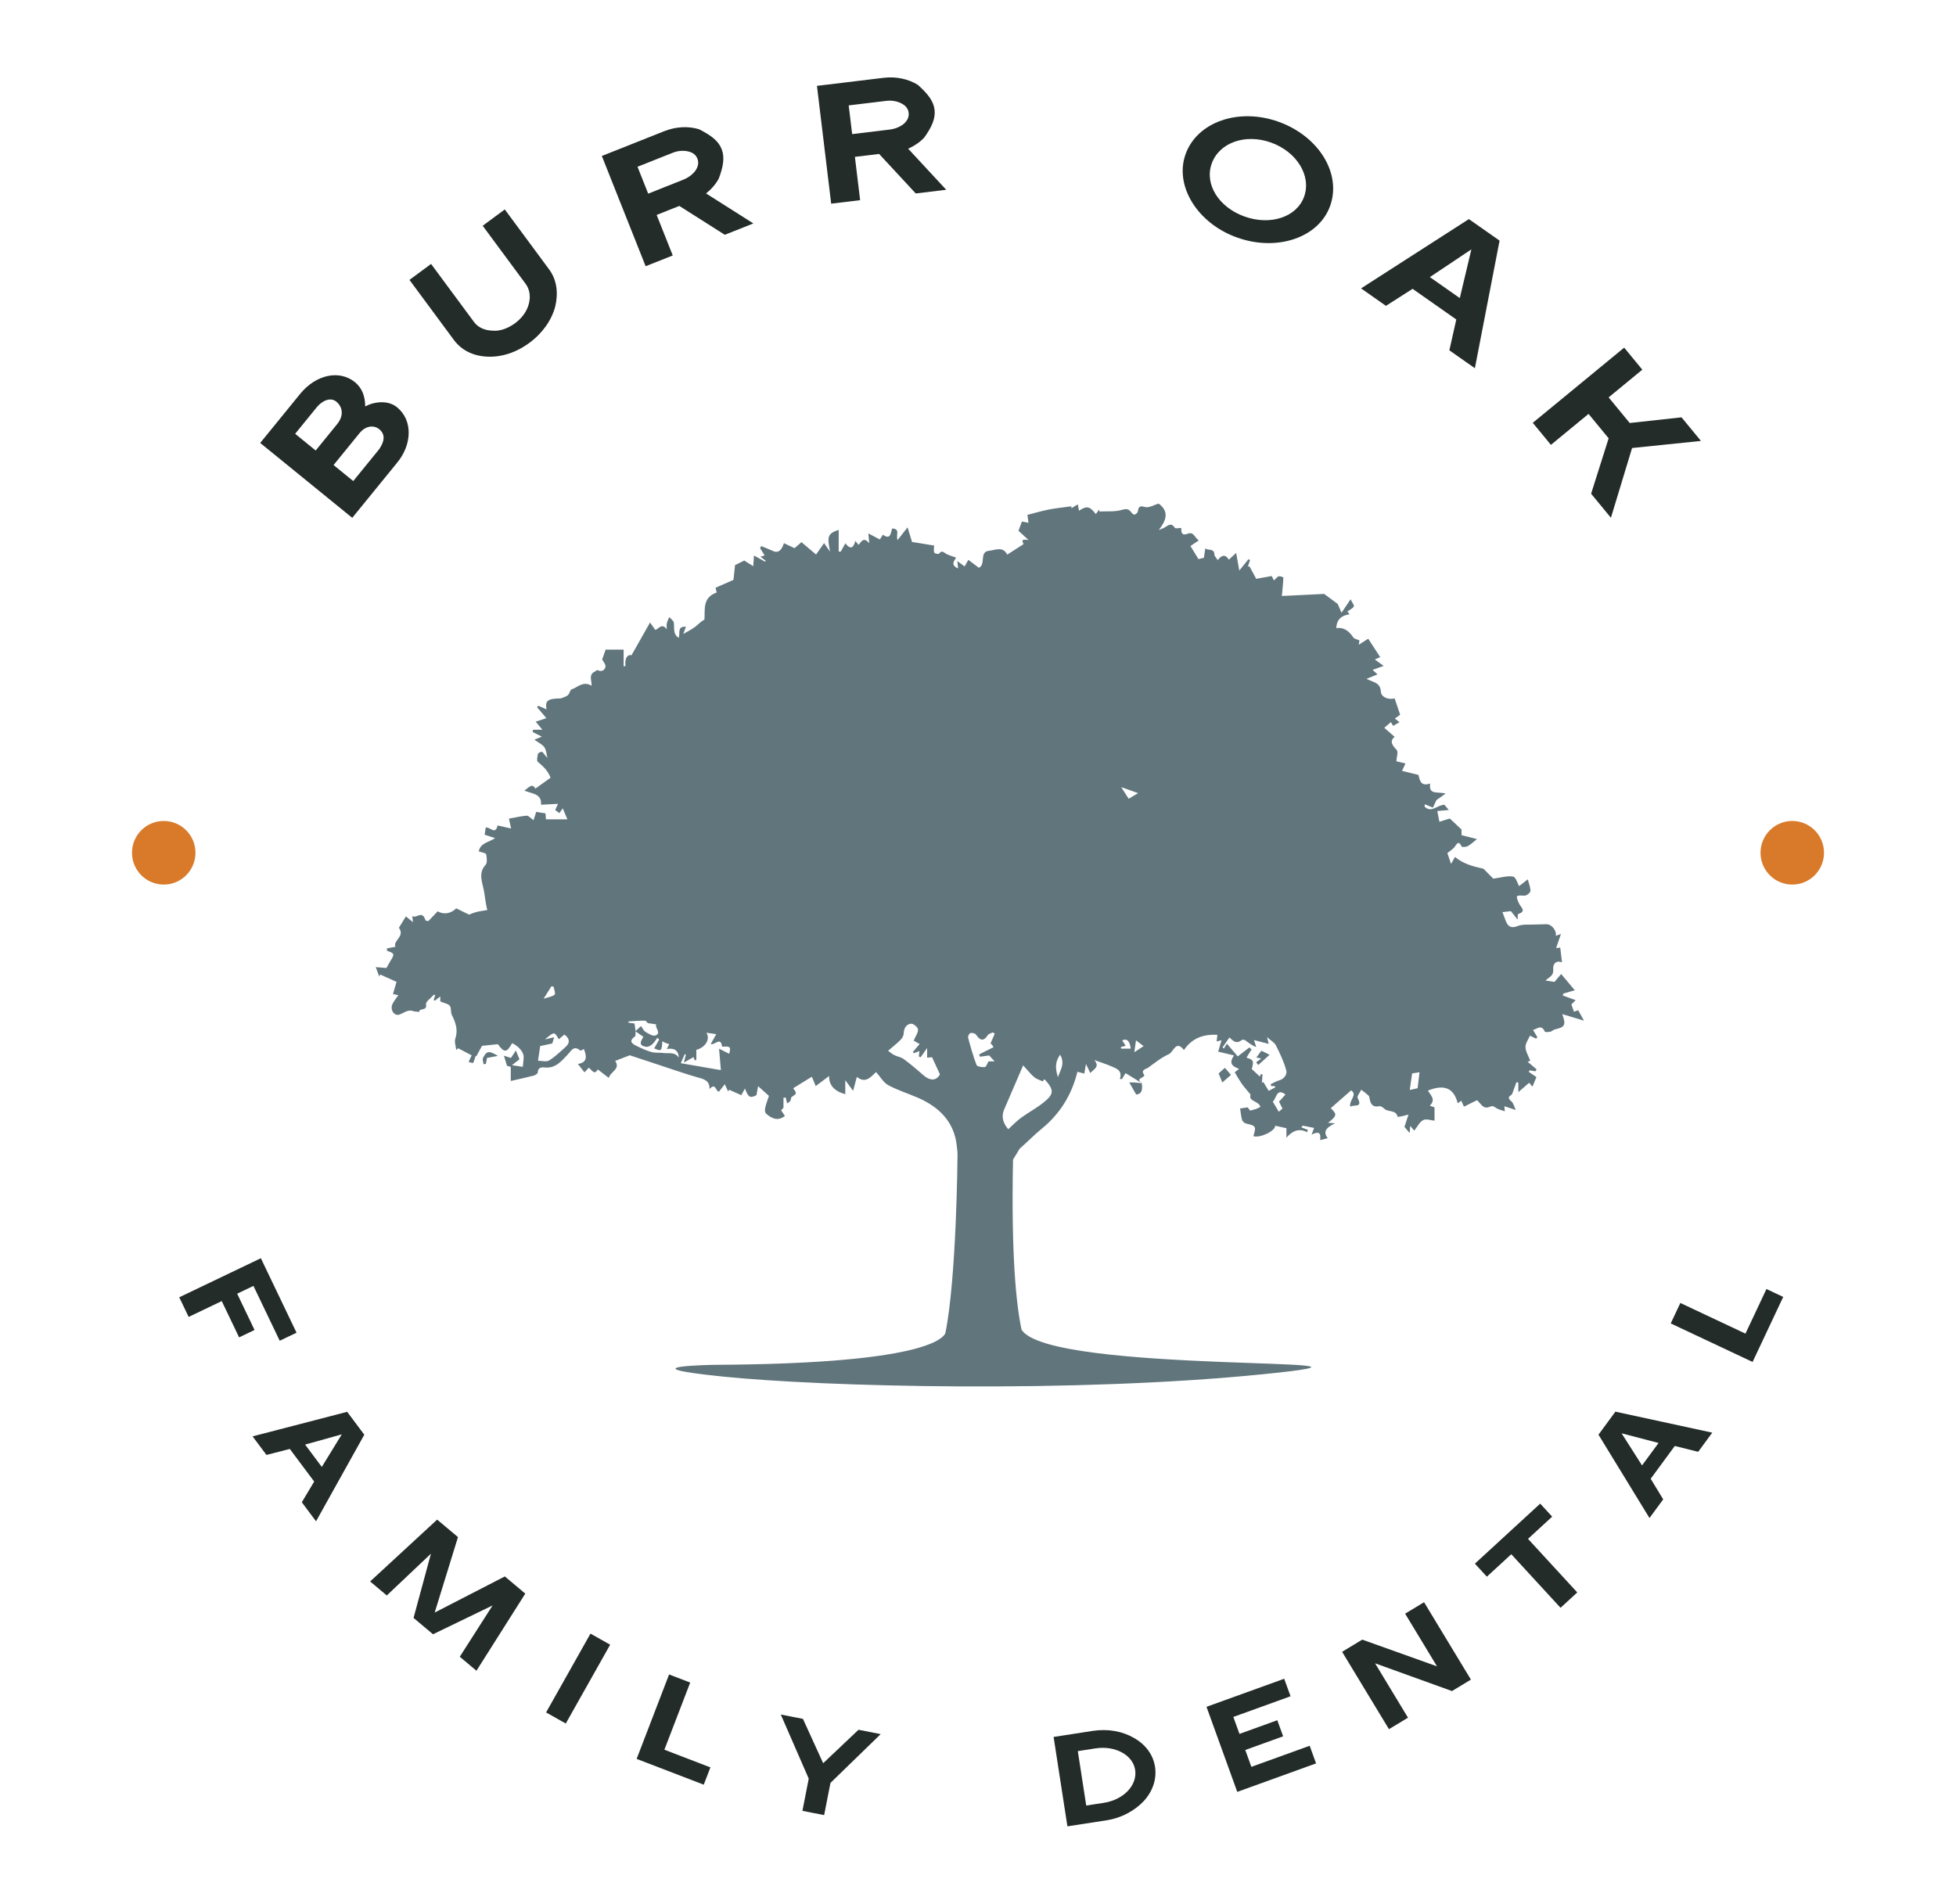
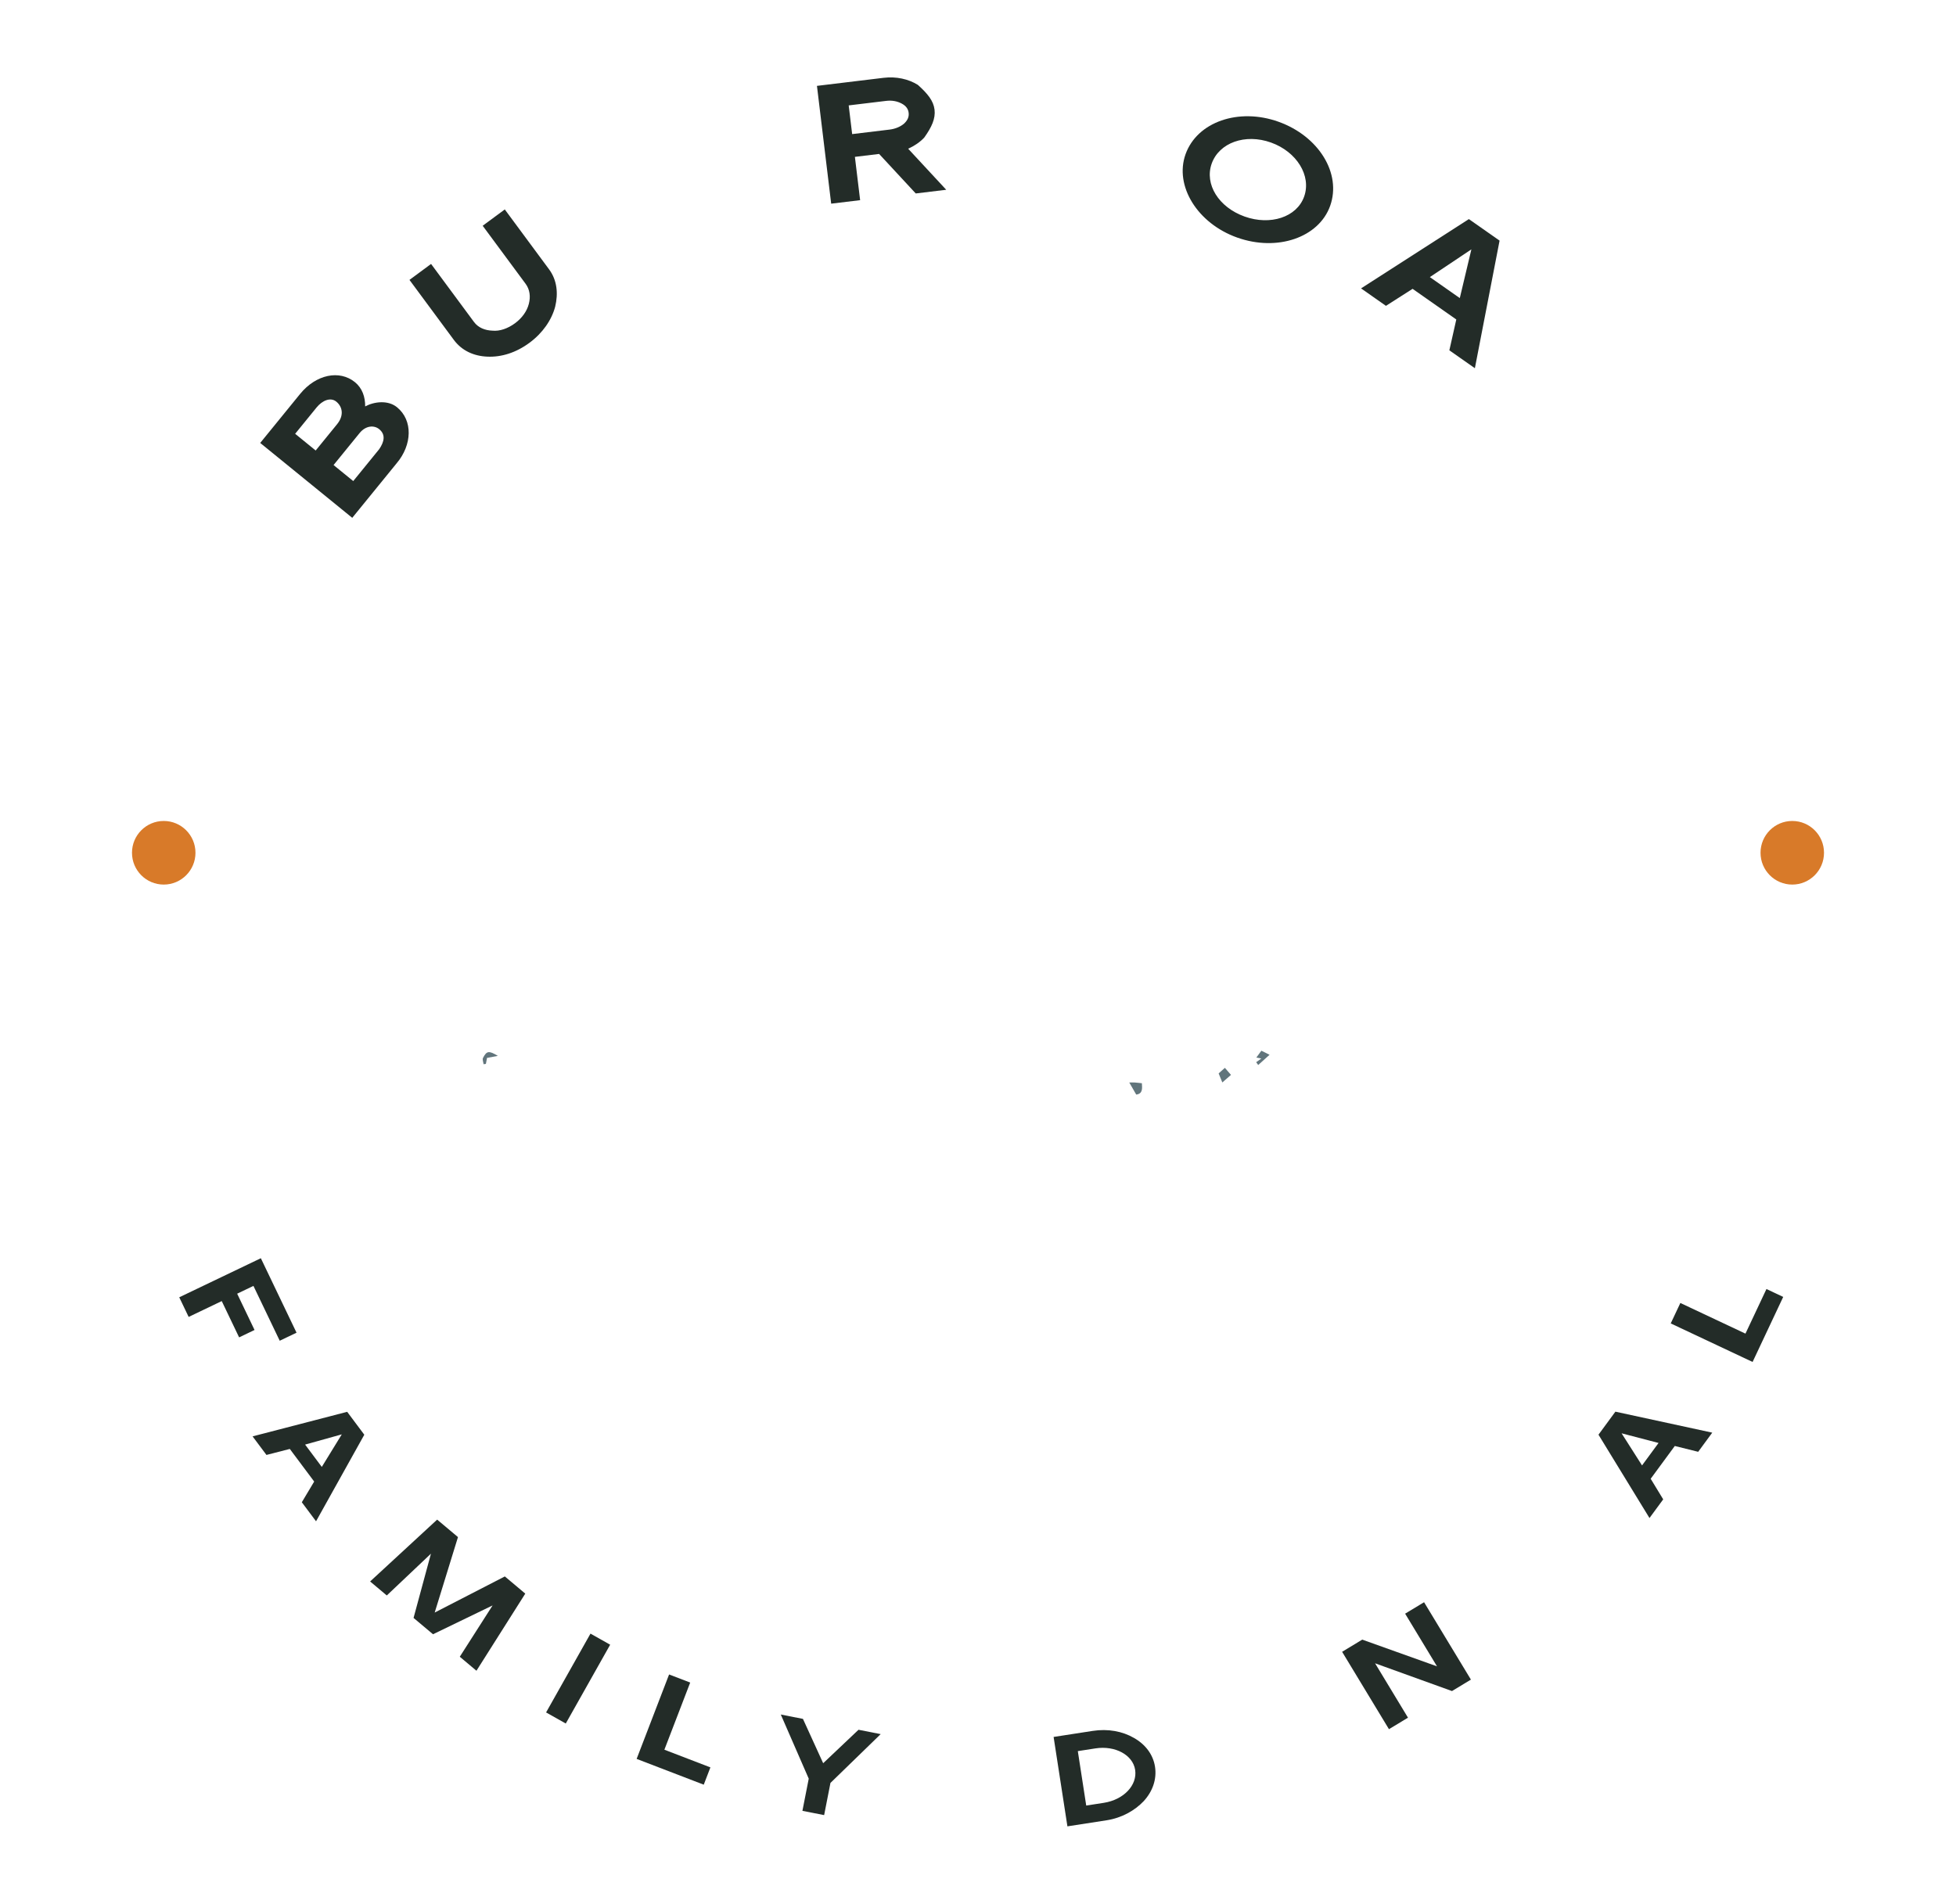
<svg xmlns="http://www.w3.org/2000/svg" id="Layer_1" x="0px" y="0px" viewBox="0 0 1135.74 1105.6" style="enable-background:new 0 0 1135.74 1105.6;" xml:space="preserve">
  <style type="text/css">	.st0{fill:#FFFFFF;}	.st1{fill:#232C28;}	.st2{fill:#294854;}	.st3{fill:#61757C;}	.st4{fill:#D2D1C4;}	.st5{fill:#E9C19B;}	.st6{fill:#D87A29;}</style>
  <g>
    <g>
-       <path class="st3" d="M919.72,592.76c-1.29-2.33-2.28-4.12-3.35-6.06c-0.81,0.29-1.94,0.7-2.45,0.89c-0.67-1.92-1.21-3.47-1.5-4.28   c0.79-0.79,1.7-1.71,2.46-2.47c-3.1-1.12-5.3-1.91-7.49-2.71c0.13-0.37,0.27-0.75,0.4-1.12c1.89-0.55,3.79-1.1,6.6-1.92   c-2.65-3.16-4.96-5.92-7.9-9.43c-1.18,1.39-2.36,2.77-3.91,4.59c-1-0.16-3.09-0.49-5.18-0.82c2.28-2.11,4.77-2.72,4.47-6.34   c-0.27-3.24,1.44-5.5,5.1-4.22c-0.35-2.96-0.67-5.63-1.02-8.53c-0.5,0.05-1.38,0.13-2.38,0.23c0.91-2.68,1.73-5.09,2.79-8.18   c-1.56,0.58-2.27,0.84-3,1.11c0.64-3.14-2.55-6.93-5.59-6.76c-2.19,0.12-4.39,0.06-6.58,0.18c-3.33,0.18-6.94-0.29-9.9,0.86   c-3.87,1.51-5.65,0.39-6.98-2.95c-0.67-1.7-1.29-3.42-1.92-5.11c1.97-0.23,3.6-0.42,4.91-0.57c1.19,1.51,2.19,2.78,3.9,4.94   c0.14-1.95,0.01-3.12,0.25-3.21c5.25-1.8,1.52-3.89,0.5-6.3c-2.02-4.75-1.8-4.65,3.22-4.42c1.16,0.05,3.32-1.6,3.43-2.64   c0.21-1.9-0.77-3.92-1.49-6.84c-2.12,1.65-3.93,3.06-5.04,3.92c-0.93-1.57-1.92-5.24-3.53-5.53c-3.3-0.6-6.93,0.61-11.47,1.21   c-1.26-1.27-3.63-3.67-5.71-5.77c-5.97-1.29-11.71-2.79-16.51-6.83c-0.64,1.13-1.11,1.96-2.3,4.04c-1.1-3.23-1.82-5.35-2.14-6.3   c1.82-1.48,3.1-2.25,4.03-3.33c1.35-1.55,2.23-4.6,4.28-0.46c0.22,0.43,2.58,0.29,3.57-0.26c1.79-1,3.31-2.5,5.3-4.08   c-3.08-0.78-5.92-1.49-8.96-2.26c0-1.45,0-3.02,0-3.29c-2.67-2.51-4.58-4.3-6.82-6.39c-1.55,0.49-3.68,1.16-6.03,1.89   c-0.44-2.21-0.83-4.2-1.22-6.23c2.2-0.2,4.15-0.38,6.68-0.61c-1.26-1.49-1.99-2.36-2.57-3.04c-3.98,0.05-7.58,5.06-11.53,1.05   c0.08-0.44,0.16-0.88,0.24-1.32c1.4,0.59,2.81,1.18,4.64,1.95c0.71-1.54,1.47-3.17,2.04-4.39c1.57-1.11,2.98-2.11,5.32-3.77   c-4.66-1.33-9.97,1.06-8.95-5.86c-5.52,1.94-6.01-1.92-6.85-4.99c-3.17-0.78-6.16-1.51-9.51-2.34c0.86-1.85,1.37-2.95,2.02-4.32   c-1.89-0.44-3.57-0.83-5.29-1.23c0.11-2.28,1.22-5.57,0.13-6.68c-2.78-2.83-4.06-5.06-1.17-7.57c-2.04-1.77-3.88-3.37-5.99-5.21   c1.73-1.49,2.7-2.33,3.84-3.31c0.51,0.85,0.93,1.54,1.31,2.18c1.23-0.72,2.38-1.38,3.69-2.14c-0.95-0.74-1.72-1.34-2.71-2.11   c1.38-1.01,2.6-1.89,3.08-2.24c-1.18-3.48-2.15-6.37-3.2-9.46c-3.82,0.97-7.79-0.79-7.99-3.92c-0.32-5.23-3.97-5.29-8.34-7.43   c2.74-1.12,4.56-1.86,6.38-2.6c-0.95-0.86-1.89-1.73-2.84-2.6c2.1-0.76,4.19-1.53,6.42-2.34c-0.95-0.69-2.79-2.02-5.14-3.73   c1.19-0.5,2.34-0.99,3.15-1.33c-2.66-4.08-4.67-7.17-6.98-10.71c-1.22,0.78-3.11,1.98-5.45,3.46c0.13-0.97,0.18-1.33,0.23-1.68   c0.06-0.4,0.12-0.8,0.12-0.84c-1.33-0.59-2.95-0.79-3.55-1.68c-2.47-3.68-5.48-6.1-9.88-5.4c0.17-5.22,3.27-7.45,7.67-8.04   c-0.54-0.73-1-1.35-1.23-1.66c1.47-1.06,3.08-1.72,3.73-2.9c0.35-0.64-0.93-2.19-1.87-4.16c-2.1,3.11-3.57,5.29-5.28,7.81   c-0.59-1.36-1.22-2.82-2.21-5.12c-1.98-1.46-4.91-3.63-7.86-5.81c-7.89,0.39-16.43,0.8-24.57,1.2c0.39-4.18,0.76-7.41,0.87-10.65   c0.01-0.26-1.88-1.01-2.67-0.77c-0.96,0.29-1.68,1.37-2.8,2.39c-0.66-1.33-1.14-2.28-1.28-2.56c-3.57,0.64-6.8,1.22-9,1.62   c-1.73-3.19-2.85-5.26-3.98-7.34c-0.3,0.12-0.61,0.24-0.91,0.36c0.43-1.29,0.87-2.58,1.3-3.87c-0.29-0.19-0.58-0.38-0.88-0.57   c-1.57,1.93-3.14,3.87-5.36,6.61c-0.65-3.62-1.15-6.44-1.83-10.24c-2.04,1.9-3.08,2.87-4.22,3.93c-2.06-3.37-4.28-2.66-6.47,0.26   c-0.82-1.33-1.91-2.29-1.94-3.29c-0.13-3.81-3.77-2.05-5.26-3.58c-0.24,1.62-0.49,3.25-0.83,5.52c-0.62,0.15-1.98,0.47-3.17,0.76   c-1.69-2.78-3.21-5.27-4.63-7.6c1.46-0.99,3.02-2.05,4.81-3.26c-2.43-1.72-2.97-5.21-6.31-3.91c-3.49,1.36-3.97-0.59-3.81-3.32   c-1.3,0-3.41,0.5-3.77-0.08c-1.89-3.06-3.64-1.64-5.66-0.36c-1.11,0.71-2.43,1.1-3.65,1.63c4.24-5.52,6.29-10.59-0.11-15.37   c-2.54,0.73-5.57,2.67-7.87,2.02c-3.23-0.92-3.76-0.16-4.18,2.55c-0.11,0.73-1.07,1.58-1.83,1.85c-0.45,0.16-1.45-0.59-1.87-1.17   c-1.52-2.09-2.79-2.4-5.64-1.55c-4.08,1.21-8.66,0.69-13.02,0.91c-0.04-0.38-0.07-0.77-0.11-1.15c-0.63,0.86-1.26,1.72-1.94,2.65   c-3.6-4.63-5.24-4.91-9.74-1.96c-0.24-1.19-0.5-2.43-0.75-3.67c-1.21,0.74-2.42,1.48-3.63,2.23c-0.04-0.36-0.07-0.73-0.11-1.09   c-4.34,0.59-8.71,1.01-13.01,1.84c-4.21,0.82-8.34,2.06-12.46,3.11c0.23,1.74,0.41,3.13,0.6,4.61c-1.51-0.3-2.72-0.53-3.81-0.75   c-0.83,2.25-1.52,4.14-1.98,5.39c1.68,1.55,3.17,2.92,5.84,5.37c-6.61-1.07-1.61,2.36-3.45,2.73c-2.92,1.87-5.84,3.75-8.93,5.73   c-2.61-5.07-6.95-2.55-10.51-2.23c-5.93,0.54-1.72,7.76-5.93,9.9c-2.02-1.52-4.06-3.06-6.15-4.63c-0.87,1.54-1.5,2.65-2.16,3.82   c-1.5-1.09-2.55-1.86-4.23-3.08c0.2,1.94,0.29,2.87,0.44,4.26c-4.69-2.07-2.12-4.51-1.15-6.28c-2-0.74-3.86-1.27-5.57-2.1   c-1.45-0.7-2.61-2.59-4.31-0.22c-0.25,0.36-2.04,0.09-2.64-0.43c-0.5-0.43-0.38-1.68-0.38-2.56c0-0.84,0.22-1.67,0.22-1.69   c-4.38-0.72-8.12-1.33-12.91-2.12c-0.56-1.81-1.46-4.74-2.6-8.45c-2.13,2.7-3.79,4.8-5.78,7.33c-1.22-2.73,1.8-6.55-3.18-6.68   c-0.87,2.56-0.79,6.86-5.37,3.6c-0.78,1.22-1.43,2.25-1.77,2.77c-2.24-1.18-4.2-2.21-6.68-3.52c0.23,2.33,0.34,3.55,0.56,5.72   c-3.45-4.09-4.61-0.76-6.25,0.93c-0.55-0.68-1.03-1.26-1.88-2.3c-1.03,4.31-2.9,5.11-5.78,1.39c-1.05,1.91-1.86,3.37-2.66,4.83   c-0.4,0-0.8,0-1.2-0.01c0-4.1,0-8.21,0-12.63c-6.76,2.24-6.58,4.12-5.03,12.65c-1.4-2.01-2.31-3.31-3.46-4.96   c-1.73,2.48-3.22,4.6-4.65,6.65c-2.57-2.18-5.52-4.68-8.47-7.19c-1.5,1.3-3,2.61-4.03,3.51c-2.3-1.09-4.19-1.99-6.15-2.92   c-1.42,4.49-3.54,5.85-6.28,4.58c-2.25-1.04-4.56-1.92-6.85-2.87c-0.26,0.38-0.52,0.76-0.77,1.14c0.92,1.44,1.84,2.89,2.71,4.27   c-0.52,0.16-1.33,0.41-2.45,0.75c1.31,1,2.19,1.66,3.07,2.33c-0.12,0.18-0.25,0.36-0.37,0.55c-1.94-1.08-3.89-2.15-6.45-3.57   c-0.15,2.14-0.28,3.9-0.44,6.18c-2.23-1.4-3.96-2.5-5.21-3.28c-2.09,1.05-3.73,1.87-5.36,2.68c-0.3,2.92-0.63,6.07-0.89,8.56   c-3.63,1.59-6.94,3.04-10.43,4.57c0.18,0.77,0.45,1.87,0.66,2.75c-8.33,2.99-6.72,9.88-7.09,15.68c-2.16,1.23-3.72,3.02-5.59,4.41   c-2.01,1.49-4.3,2.59-6.72,4.01c0.59-1.6,1.05-2.86,1.55-4.21c-5.53-0.39-3.02,4.25-4.28,6.42c-3.51-2.38-2.23-5.83-2.76-8.84   c-0.21-1.18-1.72-2.13-2.64-3.19c-0.49,1.21-1.14,2.37-1.4,3.62c-0.24,1.12-0.05,2.32-0.05,3.49c-2.8-3.94-4.67-0.26-6.66,0.37   c-0.79-1.13-1.49-2.14-3.03-4.34c-3.86,6.81-7.27,12.82-10.77,18.99c-2.44-0.54-4.09,1.93-3.49,6.32   c-0.37,0.03-0.73,0.06-1.1,0.09c0-3.41,0-6.82,0-9.64c-4.02,0-6.95,0-10.43,0c-0.45,1.26-1.25,3.5-2.03,5.69   c0.6,1.23,2.19,2.94,1.92,4.28c-0.4,2.05-2.31,3.15-4.7,1.9c-0.25-0.13-0.89,0.63-1.4,0.86c-3.88,1.72-1.83,5.08-1.95,8.27   c-4.73-2.97-7.93,0.79-11.57,2.08c-1,0.35-1.21,2.57-2.21,3.4c-1.12,0.93-2.74,1.27-4.15,1.86c-7.34,0.04-9.25,1.23-8.24,6.34   c-1.57-0.68-3.23-1.39-4.89-2.11c-0.19,0.3-0.37,0.61-0.56,0.91c1.85,2.19,3.71,4.37,5.36,6.32c-2.38,0.78-4.29,1.41-6.19,2.04   c1.1,1.34,2.21,2.68,3.86,4.68c-1.92,0-3.66,0-5.39,0c-0.09,0.44-0.17,0.89-0.26,1.33c1.72,0.86,3.44,1.73,5.34,2.68   c-1.31,0.54-2.36,0.97-4.3,1.76c2.5,1.84,4.68,2.8,5.81,4.47c1.12,1.66,1.19,4.04,1.73,6.1c-1.36-1.28-1.99-2.6-3.01-3.47   c-0.33-0.28-2.31,0.51-2.45,1.08c-0.38,1.55-0.87,4.07-0.08,4.72c3.09,2.58,5.89,5.22,7.32,9.07c0.02,0.05,0.06,0.07,0.09,0.11   c-2.87,2.06-5.85,4.19-8.89,6.37c-1.7-3.37-3.56-0.83-6.34,1.13c4.45,1.91,10.2,1.67,9.65,8.2c3.59-0.19,6.77-0.35,9.87-0.51   c-0.34,0.73-1.01,2.2-1.64,3.59c0.98,0.73,1.97,1.46,2.42,1.79c0.58-0.81,1.11-1.55,1.97-2.76c1.25,2.96,1.92,4.54,2.69,6.36   c-4.25,0-8.41,0-12.46,0c-0.16-2.21-0.23-3.15-0.25-3.46c-2.23-0.34-3.95-0.6-5.39-0.82c-0.42,1.31-0.96,2.98-1.54,4.79   c-1.81-1.24-2.95-2.69-3.99-2.61c-3.33,0.25-6.62,1.05-10.32,1.72c0.36,1.62,0.82,3.69,1.27,5.71c-2.6-0.58-5.11-1.14-7.88-1.76   c-1.14,5.83-4.51,0.61-6.86,1.23c-0.22,1.46-0.42,2.85-0.62,4.16c2.03,0.66,4.06,1.32,6.09,1.98c-3.64,2.42-8.58,2.74-9.51,7.69   c1.83,0.67,4.14,0.95,4.29,1.67c0.41,2.02,0.76,5.03-0.36,6.21c-4.31,4.53-1.87,10.35-1.08,14.2c0.8,3.9,1.01,7.95,2.13,11.98   c-2.3,0.4-4.29,0.63-6.21,1.12c-1.74,0.45-3.42,1.18-4.43,1.55c-2.77-1.36-5.08-2.5-7.4-3.64c-3.5,3.37-7.56,3.61-10.79,1.72   c-2.04,2.14-3.73,3.92-5.43,5.7c-0.54-0.11-1.07-0.22-1.61-0.34c-1.92-6.39-5.15-1.04-7.74-2.57c0.18,1.4,0.27,2.16,0.44,3.52   c-1.66-1.35-2.73-2.23-4.12-3.36c-1.53,2.5-2.88,4.69-4.07,6.62c3.8,5.11-3.71,7.48-1.97,11.01c-2.08,0.41-3.53,0.69-4.98,0.97   c0.01,0.43,0.02,0.85,0.02,1.28c1.71,0.99,5.08,0.92,3.03,4.3c-1.1,1.8-2.12,3.65-3.35,5.79c-1.83-0.15-4.01-0.33-6.19-0.51   c0.8,2.14,1.42,3.8,2.05,5.47c0.18-0.4,0.35-0.8,0.53-1.19c3.17,1.43,6.35,2.86,9.48,4.27c-0.71,2.46-1.35,4.7-2.05,7.11   c1.2,0.23,2.13,0.42,3.11,0.61c-1.21,1.81-2.56,3.39-3.42,5.2c-1.51,3.15,0.95,7.11,3.96,6.1c2.7-0.9,4.89-3.15,8.14-2.02   c1.07,0.37,2.29,0.32,3.44,0.45c-0.02-2.48,4.77-0.31,3.94-4.39c-0.3-1.48,2.86-3.66,4.48-5.49c0.11-0.13,0.53,0.02,0.92,0.04   c-0.32,0.96-0.64,1.91-0.96,2.85c0.22,0.18,0.44,0.35,0.65,0.53c1.03-0.81,2.07-1.61,3.21-2.5c0,1.39,0,2.7,0,2.88   c2.37,1.03,4.57,1.33,5.54,2.58c0.99,1.29,0.38,3.71,1.17,5.28c2.22,4.42,3.72,8.68,2.01,13.78c-0.64,1.9,0.32,4.34,0.54,6.53   c0.37-0.33,0.75-0.65,1.12-0.98c2.65,1.39,5.3,2.79,7.84,4.13c-0.74,1.57-1.27,2.67-1.79,3.77c0.91,0.24,2.52,0.85,2.61,0.67   c0.66-1.29,1.01-2.74,1.47-4.13c0.13,0.09,0.26,0.17,0.4,0.25c1.04-1.91,2.08-3.82,3.32-6.1c2.68-0.27,5.93-0.6,9.23-0.94   c3.68,5.12,5.16,5.02,8.25-0.6c3.67,1.67,6.67,5.08,6.7,7.86c0.02,1.72-0.28,3.43-0.5,5.89c-1.09-0.17-3.07-0.48-6.3-0.98   c2.13-1.66,3.19-2.48,4.37-3.4c-0.64-1.56-1.29-3.15-2.09-5.1c-1.08,1.62-2.01,3.01-2.88,4.32c-1.28-0.41-2.51-0.81-4.05-1.31   c0.68,2.26,1.16,3.87,1.75,5.81c0.52,0.16,1.57,0.5,2.22,0.71c0,2.63,0,4.86,0,8.16c4.9-1.13,9.27-2.06,13.6-3.19   c0.83-0.22,2.07-1.16,2.08-1.78c0.05-2.92,2.2-3.07,3.96-2.88c6.37,0.7,9.79-3.7,13.47-7.55c2.07-2.17,3.43-5.5,7.18-2.31   c0.3,0.25,1.48-0.55,2.16-0.82c1.65,4.04,2.21,7.72-3.47,8.66c1.34,1.71,2.48,3.17,3.81,4.86c0.87-0.92,1.68-1.79,2.54-2.71   c1.82,1.49,3.3,4.54,5.18,1.01c2.22,1.72,4.19,3.24,6.41,4.95c0.93-3.77,6.97-5.02,3.71-9.89c2.66-1.03,5.06-1.96,8.46-3.28   c5.02,1.66,11.37,3.79,17.74,5.87c7.56,2.48,15.07,5.13,22.72,7.28c3.35,0.94,5.95,1.98,5.86,6.43c3.7-3.96,3.51,1.49,5.47,1.55   c1.02-1.3,2.01-2.57,3.37-4.31c0.92,1.96,1.44,3.07,1.96,4.19c0.2-0.32,0.39-0.64,0.59-0.97c2.27,1.01,4.55,2.02,7.07,3.13   c0.52-0.96,1.24-2.29,2.09-3.85c2.06,5.27,2.93,5.68,6.69,3.88c0.38-2.06,0.71-3.87,0.96-5.26c2.24,2.01,4.15,3.73,6.29,5.65   c-2.65,7.44-2.93,9.27-1.32,10.6c3.2,2.65,6.55,4.19,10.6,1.06c-0.72-1.06-1.44-2.14-2.2-3.27c0.74-0.81,1.5-1.64,1.37-1.49   c0-2.7,0-4.29,0-5.87c0.43-0.02,0.86-0.03,1.29-0.05c0.27,1.1,0.54,2.21,0.83,3.4c0.76-0.58,1.49-0.9,1.84-1.46   c0.43-0.69,0.31-1.94,0.85-2.31c3-2.02,3.04-1.95,0.84-5.06c3.63-2.24,7.24-4.47,10.83-6.68c1.15,2.79,1.85,4.48,2.25,5.43   c2.62-1.98,5.07-3.83,7.76-5.86c-0.14,5.29,2.97,8.79,9.39,10.59c0-2.45,0-4.79,0-8.14c1.54,2.09,2.62,3.56,4.54,6.17   c0.86-3.18,1.47-5.44,2.18-8.07c5.07,4.07,8.14-0.01,11.16-2.83c2.47,2.76,4.29,6.11,7.1,7.63c5.49,2.98,11.58,4.82,17.33,7.35   c12.14,5.33,20.84,13.83,22.39,27.56c0.19,1.73,0.33,2.94,0.43,3.79c0.03,0.31,0.06,1.13,0.05,2.67c0,0.01,0,0.01-0.01,0.02   c0,0-0.55,70.9-7.08,102.75c-2.81,5.16-21.23,17.66-133.62,18.26c0,0-54.52,0.76,4.14,6.79c58.65,6.03,204.31,9.72,313.93-1.33   c106.61-10.75-124.39,0.36-140.2-25.92l0,0c-2.95-13.86-6.09-42.13-4.93-98.75c0,0,0.01,0.01,0.01,0.01l3.82-6.31   c4.33-3.73,8.29-7.91,12.71-11.51c10.7-8.69,17.52-19.73,20.85-33.16c1.19,0.31,2.5,0.65,4.01,1.04c0.33-1.97,0.61-3.62,0.94-5.59   c0.94,1.95,1.68,3.49,2.53,5.27c2.19-2.41,5.64-3.62,2.34-7.54c3.81,1.39,6.92,2.36,9.89,3.65c2.99,1.29,6.55,2.35,4.93,7.35   c0.41,0.02,0.82,0.03,1.23,0.04c0.69-1.16,1.38-2.32,2.06-3.46c2.91,1.79,6.21,3.83,9.52,5.87c-4.21-2.94,1.56-2.95,1.38-4.75   c-2.4-3.09,1.01-3.39,2.37-4.37c3.83-2.77,7.59-5.85,11.85-7.74c2.77-1.22,4.14-8.51,8.78-2.4c4.86-7.11,11.38-9.23,19.44-8.86   c-0.21,1.71-0.33,2.71-0.46,3.85c1.02-0.24,1.68-0.4,2.85-0.68c-0.75,2.56-1.4,4.79-1.93,6.61c3.14,0.75,5.94,1.42,9.23,2.21   c-3.39,4.68-0.82,6.46,2.9,7.78c-1.07,0.85-1.88,1.5-2.53,2.02c1.5,2.45,2.72,4.68,4.18,6.74c1.46,2.05,3.17,3.92,5.02,6.18   c-1.39,4.14,4.66,3.54,5.73,7.16c-0.78,0.38-1.64,0.88-2.55,1.21c-0.96,0.35-1.98,0.55-3.44,0.94c-0.5-0.65-1.3-1.69-1.44-1.87   c-2.24,0.33-3.3,0.49-4.36,0.64c0.34,2.23,0.5,4.51,1.12,6.66c0.25,0.87,1.43,1.88,2.35,2.09c5.71,1.32,5.95,1.63,4.22,7.3   c3.79,1.35,12.86-3.06,12.66-6.03c2,0.44,4.05,0.89,6.52,1.44c0,1.37,0,3.12,0,5.47c3.35-3.77,7.08-5.71,12.01-3.17   c0.16-0.44,0.32-0.88,0.47-1.32c-1.29-0.5-2.59-1.01-3.88-1.51c0.32-0.32,0.64-0.63,0.96-0.95c2.19,0.44,4.38,0.89,6.51,1.32   c-0.4,1.07-0.92,2.48-1.45,3.9c4.29-2.25,5.58-0.92,4.94,3.16c1.69-0.43,3.04-0.77,4.39-1.11c-2.53-3.49-1.52-5.82,4.26-8.64   c-1.73-0.12-2.81-0.2-4.06-0.29c5.2-4.07,5.39-4.88,1.59-8.49c3.96-3.47,7.87-6.88,11.85-10.36c3.92,2.62-1.4,5.77-0.52,9.53   c2-1.56,7.48,1.04,4.28-5.12c-0.5-0.96,1.34-3.14,2.1-4.76c1.41,1.1,2.87,2.15,4.2,3.35c0.41,0.37,0.53,1.13,0.63,1.74   c0.54,3.25,1.84,5.27,5.7,4.46c0.86-0.18,2.17,0.82,3,1.58c2.22,2.02,6.69,0.34,7.58,4.61c0.01,0.06,1.54-0.15,2.34-0.32   c1.06-0.22,2.11-0.53,3.98-1.01c-0.91,2.78-1.59,4.83-2.35,7.15c0.67,0.79,1.64,1.94,3.03,3.58c0.14-1.81,0.23-2.92,0.32-4.14   c0.87,1,1.63,1.88,2.36,2.72c1.87-2.33,3.11-5.06,5.19-6.1c1.77-0.89,4.5,0.17,6.56,0.34c0-2.85,0-5.04,0-7.72   c-0.37-0.14-1.32-0.49-2.73-1c3.86-3.75,0.09-6.31-1.06-8.77c8.36-3.35,14.78-2.43,17.25,7.34c0.74-0.5,1.41-0.94,2.11-1.41   c0.55,1.24,1.03,2.34,1.51,3.43c2.86-1.42,5.42-2.69,7.59-3.77c2.27,1.93,3.54,5.47,7.26,3.88c1.66-0.7,2.3-0.44,3.61,0.5   c1.43,1.03,3.35,1.36,5.27,2.08c-0.08-1.02-0.15-1.77-0.24-2.93c2.06,0.67,3.76,1.23,6.59,2.16c-1.06-2.25-1.36-3.97-2.38-4.84   c-3.47-2.97-0.44-3.2,0.28-4.43c0.84-2.29,1.67-4.59,2.51-6.88c0.37,0.07,0.73,0.15,1.1,0.23c0,1.37,0,2.74,0,5.57   c2.74-2.39,4.57-3.99,6.25-5.45c0.51,0.57,1.11,1.25,1.97,2.23c0.89-2.16,1.59-3.87,2.28-5.54c-1.64-1.12-3.05-2.09-4.46-3.05   c0.17-0.3,0.33-0.59,0.5-0.89c1.12,0.2,2.23,0.4,3.35,0.6c0.24-0.38,0.48-0.76,0.72-1.13c-1.82-1.54-3.63-3.07-5.25-4.44   c0.05-0.02,1-0.36,1.56-0.55c-1.06-2.84-2.71-5.38-2.78-7.96c-0.05-2.22,1.7-4.49,2.6-6.63c1.05,0.52,2.29,1.12,3.53,1.73   c0.26-0.25,0.53-0.5,0.79-0.76c-0.81-1.4-1.63-2.79-2.54-4.36c2.22-0.24,4.79-3.56,6.83,1c0.2,0.45,2.16,0.32,3.22,0.1   c0.91-0.19,1.67-1.12,2.59-1.33c5.87-1.31,6.64-2.47,4.35-8.89C911.7,590.33,915.62,591.52,919.72,592.76z M320.19,572.78   c0.43,0.09,0.86,0.18,1.28,0.27c0.24,1.58,1.23,3.95,0.58,4.57c-1.26,1.2-3.46,1.4-6.42,2.41   C317.64,576.83,318.92,574.8,320.19,572.78z M328.36,608.06c-3.08,2.73-6.05,5.69-9.53,7.81c-1.59,0.97-4.26,0.16-6.44,0.16   c0.46-3.05,0.78-5.26,1.27-8.53c1.37-0.29,3.8-0.81,7.01-1.49c0.14-0.47,0.62-2.05,1.09-3.62c-1.88,0.44-3.6,0.85-5.32,1.25   c5.42-4.6,5.42-4.6,8-0.09c1.11-0.92,2.15-1.78,3.28-2.72C330.85,603.15,331.14,605.59,328.36,608.06z M364.89,593.93   c0.04-0.25,0.08-0.51,0.12-0.76c3.15-0.17,6.31-0.45,9.46-0.42c0.67,0.01,1.33,1.13,1.66,1.44c1.68,0.24,3.28,0.47,4.89,0.69   c-0.91,2.19,3.32,5.07-0.45,6.48c-1.48,0.55-3.99-1.01-5.74-2.08c-1.16-0.72-1.81-2.28-2.64-3.4c-1.16,1.09-2.15,2.01-3.13,2.93   c-0.19-1.35-0.39-2.71-0.63-4.42C367.69,594.28,366.29,594.11,364.89,593.93z M385.1,611.53c-2.28-0.29-4.69,0.04-6.87-0.57   c-2.93-0.82-5.75-2.13-8.5-3.47c-2.59-1.26-4.98-2.75-1.08-5.56c0.55-0.4,0.32-1.9,0.39-2.96c1.36,0.97,2.76,1.93,4.51,3.14   c-1.05,2.01-3.51,5.11,1.68,5.82c1.08,0.15,2.54-0.63,3.45-1.42c1.2-1.04,2.03-2.52,3.02-3.81c0.35,0.34,0.71,0.68,1.06,1.01   c-0.96,1.7-1.93,3.39-2.9,5.11c4.1,1.88,4.45,1.58,4.71-4.09c0.71,0.36,1.25,0.69,1.82,0.93c0.64,0.27,1.31,0.46,2.19,0.76   c-0.5,0.97-0.94,1.84-1.43,2.8c4.24-0.75,6.79,0.69,7.02,5.09C391.98,610.72,388.25,611.94,385.1,611.53z M423.38,611.97   c-1.67-0.84-3.32-1.66-5.86-2.93c0.36,4.33,0.67,8,1.05,12.44c-7.96-1.38-15.27-2.65-23.27-4.03c1.07-2.45,1.68-3.84,2.28-5.23   c0.23,0.07,0.45,0.14,0.68,0.2c-0.27,1.09-0.54,2.18-1.16,4.66c2.27-1.28,3.6-2.03,5.57-3.14c0.02,0.06,0.4,0.98,0.77,1.9   c0.29-0.14,0.58-0.29,0.88-0.44c0-1.87,0-3.75,0-5.69c5.12-1.36,8.31-6.11,5.84-9.95c2.1,0.3,3.84,0.55,5.73,0.83   c-1.05,1.87-2.09,3.72-3.22,5.73c2.13,0.98,5.93-4.62,6.57,1.52C424.1,607.55,424.53,607.98,423.38,611.97z M535.91,624.22   c-3.6-3.19-7.29-6.29-11.15-9.15c-1.56-1.15-3.73-1.45-5.52-2.33c-1.18-0.58-2.18-1.51-3.56-2.5c2.74-2.37,5.13-4.24,7.25-6.38   c0.92-0.93,1.76-2.4,1.8-3.66c0.1-3.07,1.47-5.38,4.27-5.69c1.3-0.14,3.92,2.02,4.03,3.3c0.17,1.87-1.39,3.9-2.2,5.87   c-0.06,0.14-0.11,0.27-0.29,0.69c0.99,0.56,2.03,1.15,3.44,1.94c-1.42,1.68-2.65,3.13-3.88,4.59c0.14,0.25,0.28,0.5,0.42,0.76   c1.04-0.39,2.08-0.78,3.34-1.25c-0.11,1.05-0.22,2.07-0.33,3.1c0.33,0.18,0.66,0.35,1,0.53c1-1.42,2-2.84,3.8-5.4   c0,2.39,0,3.83,0,5.6c1.16-0.1,2.23-0.19,2.86-0.25c1.46,3.16,2.85,6.17,4.59,9.95C543.82,627.61,540.22,628.04,535.91,624.22z    M563.46,599.96c0.98-0.25,2.73,0.14,3.24,0.89c2.28,3.32,4.27,4.27,6.86,0.3c0.54-0.83,1.95-1.08,2.96-1.6   c0.35,0.26,0.7,0.52,1.06,0.79c-0.74,1.71-1.48,3.42-2.44,5.65c0.14,0.1,0.45,0.33,0.73,0.62c0.38,0.4,0.62,0.93,1.02,1.55   c-2.88,1.45-5.62,2.82-8.35,4.19c0.16,0.45,0.31,0.9,0.47,1.35c1.83-0.26,3.65-0.51,5.35-0.75c0.89,0.97,1.81,1.98,3.15,3.44   c-1.56,0-2.8,0-3.51,0c-0.82,1.35-1.42,3.28-2.15,3.33c-1.63,0.11-4.45-0.27-4.82-1.22c-2-5.16-3.48-10.53-4.91-15.89   C561.92,601.86,562.8,600.13,563.46,599.96z M555.85,668.66c0,0,0.01,0.05,0.02,0.17C555.86,668.74,555.85,668.66,555.85,668.66z    M605.76,640.42c-4.08,3.23-8.74,5.71-12.95,8.79c-2.57,1.88-4.78,4.25-7.38,6.6c-2.84-3.35-4.27-7.09-2.34-11.57   c3.51-8.14,7.02-16.28,11-25.53c2.84,3.08,4.46,5.21,6.45,6.87c1.38,1.15,3.28,1.66,4.95,2.46c0.22-0.38,0.43-0.77,0.65-1.15   c0.26,0.11,0.61,0.13,0.78,0.32C612.12,633.06,612.07,635.43,605.76,640.42z M614.31,625.57c-1.32-4.16-2.16-8.32,1.27-13.04   C618.62,617.86,615.52,621.62,614.31,625.57z M660.84,460.62c-2.62,1.55-4.09,2.41-5.5,3.25c-1-1.58-2.3-3.62-4.29-6.74   C654.79,458.46,657.47,459.41,660.84,460.62z M650.9,609c0-0.31,0-0.63-0.01-0.94c0.77-0.2,1.54-0.41,2.73-0.72   c-0.74-1.14-1.38-2.12-2.01-3.11c2.73-1.32,4.47,0.34,4.93,4.77C654.64,609,652.77,609,650.9,609z M658.62,611.09   c0.38-2.68,0.7-4.87,0.99-6.92c1.16,0.88,2.57,1.96,4.41,3.37C662.28,608.69,660.53,609.84,658.62,611.09z M744.66,643.81   c-0.71,0.61-1.43,1.22-2.14,1.83c-1.2-2-2.4-4.01-3.5-5.85c2.19-1.81,2.13-8.23,7.37-4.13c-1.34,1.49-2.62,2.9-3.72,4.12   C743.4,641.26,744.03,642.53,744.66,643.81z M742.84,627.39c-1.74,0.48-3.33,1.48-4.99,2.24c0.07,0.37,0.14,0.75,0.2,1.12   c0.71,0,1.42,0,2.12,0c0.11,0.25,0.21,0.5,0.32,0.76c-1.28,0.67-2.56,1.33-3.84,2c-1.06-1.76-2.08-3.45-3.09-5.13   c-0.27,0.16-0.55,0.32-0.82,0.48c0.11-1.64,0.21-3.28,0.32-4.92c-0.32-0.04-0.64-0.07-0.96-0.11c-0.26,0.6-0.53,1.21-0.6,1.38   c-1.38-1.29-2.83-2.65-4.66-4.35c1.29-4.72,1.01-5.4-3.08-6.63c0.95-1.54,1.95-3.17,2.95-4.8c-0.42-0.37-0.84-0.75-1.27-1.12   c-2.05,1.58-4.1,3.16-6.75,5.2c-1.87-2.19-3.96-4.64-6.3-7.37c-0.62,0.99-1.17,1.88-1.73,2.77c-0.28-0.19-0.55-0.39-0.83-0.58   c1.29-1.86,2.57-3.71,4.04-5.83c1.81,1.65,3.8,4.13,6.97,1.62c0.45-0.35,1.59-0.4,2.05-0.07c2.03,1.45,3.92,3.09,6.54,4.01   c-0.29-0.89-0.57-1.78-1.3-4.03c3.35,0.86,5.95,1.53,8.58,2.21c-0.17-0.63-0.46-1.75-1.04-3.94c2.25,2.03,4.34,3.13,5.2,4.84   c2.36,4.69,4.65,9.52,6.02,14.56C747.44,623.69,745.88,626.55,742.84,627.39z M823.12,632c-1.1,0.24-2.3,0.5-4.55,1   c0.46-3.25,0.89-6.23,1.37-9.61c1.06-0.16,2.71-0.42,4.29-0.67C823.86,625.85,823.49,628.88,823.12,632z" />
      <path class="st3" d="M575.13,606.01c0-0.01,0-0.01,0.01-0.02C575.05,605.94,575.01,605.92,575.13,606.01z" />
      <path class="st3" d="M658.91,628.67c-1.05-0.07-2.11-0.01-3.21-0.01c1.59,2.78,2.75,4.78,4.04,7.03c3.89-0.5,3.47-3.62,3.29-6.6   c0,0,0.01,0,0.01,0c0,0-0.01,0-0.01,0h0.01c-0.02-0.01-0.03-0.02-0.05-0.03c0.02,0.01,0.02,0.02,0.03,0.03   C661.65,628.95,660.28,628.76,658.91,628.67z" />
      <path class="st3" d="M709.74,628.64c1.86-1.62,3.57-3.11,5.03-4.39c-1.43-1.64-2.37-2.73-3.55-4.09c-1.15,1.03-2.58,2.3-3.63,3.23   C708.31,625.16,708.93,626.68,709.74,628.64z" />
      <path class="st3" d="M280.46,614.37c-0.48,0.92,0.18,2.43,0.32,3.67c0.45-0.06,0.9-0.12,1.35-0.18c0.25-1.34,0.51-2.68,0.66-3.48   c2.29-0.43,3.89-0.73,6.29-1.18C283.85,610.07,282.61,610.26,280.46,614.37z" />
      <path class="st3" d="M729.5,614.16c1.01,0.21,1.84,0.38,2.88,0.59c-1.15,0.82-2.07,1.48-2.99,2.13c0.39,0.54,0.79,1.09,1.18,1.63   c2.22-2,4.44-4,6.59-5.94c-1.89-0.94-3.46-1.72-4.75-2.36C731.47,611.48,730.58,612.69,729.5,614.16z" />
    </g>
    <g>
      <path class="st1" d="M174.22,228.82c9.33-11.47,22.96-14.13,31.88-6.87c4.25,3.46,5.99,8.58,5.93,14.07   c5.32-2.83,13.26-3.77,18.48,0.48c9.34,7.6,8.84,21.87-0.19,32.54l-25.79,31.69l-53.44-43.49L174.22,228.82z M183.3,261.63   l12.44-15.29c4.07-5,3.22-10.08-0.47-13.09c-3.34-2.72-8.11-0.71-11.45,3.39l-12.44,15.29L183.3,261.63z M220.15,249.22   c-2.93-2.38-7.75-2.15-11.37,2.3l-15.1,18.56l11.43,9.3l15.1-18.56C223.03,256.65,224.12,252.45,220.15,249.22z" />
      <path class="st1" d="M322.36,178.1c-2.05,7.77-7.28,15.33-14.92,20.97c-7.85,5.81-16.32,8.38-24.35,8.06s-14.94-3.48-19.59-9.76   l-25.74-34.82l12.54-9.27l24.94,33.73c2.46,3.32,6.39,4.88,10.73,5.02c4.11,0.43,8.9-1.22,13.08-4.31   c4.11-3.04,6.95-7.03,8.03-11.3c1.06-4.14,0.58-8.25-1.87-11.58l-24.94-33.73l12.83-9.48l25.74,34.82   C323.49,162.74,324.2,170.48,322.36,178.1z" />
-       <path class="st1" d="M385.59,76.22c7-2.78,14.22-3.04,20.37-1.14c6.79,3.49,11.11,6.6,13.03,11.45   c1.92,4.84,0.98,10.24-1.65,17.19c-1.72,3.2-4.3,6.16-7.37,8.63l27.46,17.41l-16.57,6.59l-26.42-16.76l-13.16,5.23l9.35,23.54   l-15.74,6.25l-25.44-64.03L385.59,76.22z M376.37,112.46l20.4-8.11c2.83-1.12,5.53-3.07,7.18-5.46c1.54-2.45,1.84-4.6,0.98-6.77   c-0.86-2.17-2.56-3.53-5.32-4.17c-2.76-0.64-5.87-0.47-9.04,0.79l-20.4,8.11L376.37,112.46z" />
      <path class="st1" d="M512.97,45.2c7.47-0.9,14.52,0.69,19.99,4.1c5.67,5.11,9.06,9.22,9.68,14.4s-1.66,10.15-5.99,16.2   c-2.48,2.65-5.73,4.85-9.33,6.47l22.1,23.84l-17.7,2.14l-21.27-22.95l-14.06,1.7l3.04,25.15l-16.81,2.03l-8.26-68.41L512.97,45.2z    M494.8,77.88l21.79-2.63c3.02-0.37,6.13-1.55,8.34-3.45c2.11-1.97,2.95-3.98,2.67-6.29c-0.28-2.32-1.57-4.06-4.08-5.39   s-5.56-1.95-8.94-1.54l-21.79,2.63L494.8,77.88z" />
      <path class="st1" d="M772.34,119.57c-6.56,18.36-30.67,26.72-54.04,18.37c-23.04-8.23-36.48-30.01-29.92-48.37   c6.74-18.86,30.9-27.11,53.94-18.88C765.69,79.04,779.08,100.7,772.34,119.57z M757.24,114.17c4.32-12.1-4.3-26.05-19.24-31.39   c-15.02-5.37-30.11,0.12-34.43,12.21c-4.29,12.01,4.06,25.39,19.08,30.76C737.59,131.09,752.95,126.18,757.24,114.17z" />
      <path class="st1" d="M870.72,139.74l-14.34,74.1l-14.82-10.39l4.03-17.91l-25.38-17.8l-15.47,9.88l-14.45-10.14l62.6-40.24   L870.72,139.74z M854.35,144.82l-24.11,16.11l17.38,12.19L854.35,144.82z" />
-       <path class="st1" d="M935.37,300.7l-11.5-13.98l10.18-32.16l-11.67-14.19l-21.85,17.98l-10.53-12.8l53.07-43.66l10.53,12.8   l-19.56,16.09l12.24,14.88l30.09-3.29l11.27,13.7l-39.99,4.12L935.37,300.7z" />
    </g>
    <g>
      <path class="st1" d="M162.42,778.64l-15.26-31.85l-9.45,4.53l10.09,21.07l-8.96,4.29l-10.09-21.07l-19.21,9.2l-5.46-11.4   l47.38-22.69l20.72,43.25L162.42,778.64z" />
      <path class="st1" d="M211.53,833.22l-28.02,50.28l-8.26-11.06l7.18-12.02l-14.15-18.94l-13.56,3.48l-8.06-10.78l54.93-14.26   L211.53,833.22z M198.46,833.01l-21.3,5.94l9.69,12.97L198.46,833.01z" />
      <path class="st1" d="M224.59,926.57l-9.68-8.13l38.92-35.92l12.09,10.15l-13.52,43.83l40.73-20.98L305,925.5l-28.35,44.79   l-9.68-8.13l19.05-29.8l-34.59,16.74l-11.3-9.49l10.1-37.31L224.59,926.57z" />
      <path class="st1" d="M354.29,955.17l-25.78,45.77l-11.43-6.44l25.78-45.77L354.29,955.17z" />
      <path class="st1" d="M400.76,977.15l-14.99,39l26.72,10.27l-3.86,10.04l-38.97-14.97l18.84-49.04L400.76,977.15z" />
      <path class="st1" d="M477.97,1024l20.52-19.43l12.87,2.53l-29.16,28.34l-3.67,18.69l-12.61-2.47l3.67-18.69l-16.23-37.25   l12.87,2.53L477.97,1024z" />
      <path class="st1" d="M658.39,1009.29c6.66,3.75,11.17,9.64,12.26,16.75c1.12,7.24-1.38,14.35-6.59,20.01   c-5.17,5.44-12.67,9.72-21.58,11.1l-22.69,3.51l-8.02-51.92l22.69-3.51C643.38,1003.85,651.78,1005.46,658.39,1009.29z    M659.11,1027.83c-1.33-8.6-11.53-14.23-23.08-12.44l-10.2,1.58l4.88,31.61l10.2-1.58   C652.46,1045.21,660.49,1036.76,659.11,1027.83z" />
-       <path class="st1" d="M749.35,985.11l-33.22,12.01l3.56,9.85l21.97-7.94l3.38,9.34l-21.98,7.94l3.54,9.79l33.86-12.24l3.7,10.24   l-45.75,16.54l-17.86-49.4l45.11-16.3L749.35,985.11z" />
      <path class="st1" d="M826.88,930.5l27.2,44.94l-10.99,6.65l-44.66-16.12l19.11,31.58l-11.05,6.68l-27.2-44.94l11.69-7.07   l43.41,15.52l-18.51-30.59L826.88,930.5z" />
-       <path class="st1" d="M901.26,880.8l-14.03,12.9l28.6,31.11l-9.71,8.92l-28.6-31.11l-14.18,13.04l-6.95-7.56l37.92-34.86   L901.26,880.8z" />
      <path class="st1" d="M937.97,819.83l56.24,12.19l-8.17,11.12l-13.58-3.38l-14,19.04l7.27,11.96l-7.97,10.84l-29.61-48.4   L937.97,819.83z M941.57,832.4l11.87,18.65l9.59-13.04L941.57,832.4z" />
      <path class="st1" d="M975.69,756.71l37.8,17.8l12.19-25.9l9.73,4.58l-17.78,37.77l-47.53-22.38L975.69,756.71z" />
    </g>
    <ellipse class="st6" cx="95.07" cy="495.25" rx="18.43" ry="18.47" />
    <ellipse class="st6" cx="1040.67" cy="495.25" rx="18.43" ry="18.47" />
  </g>
</svg>